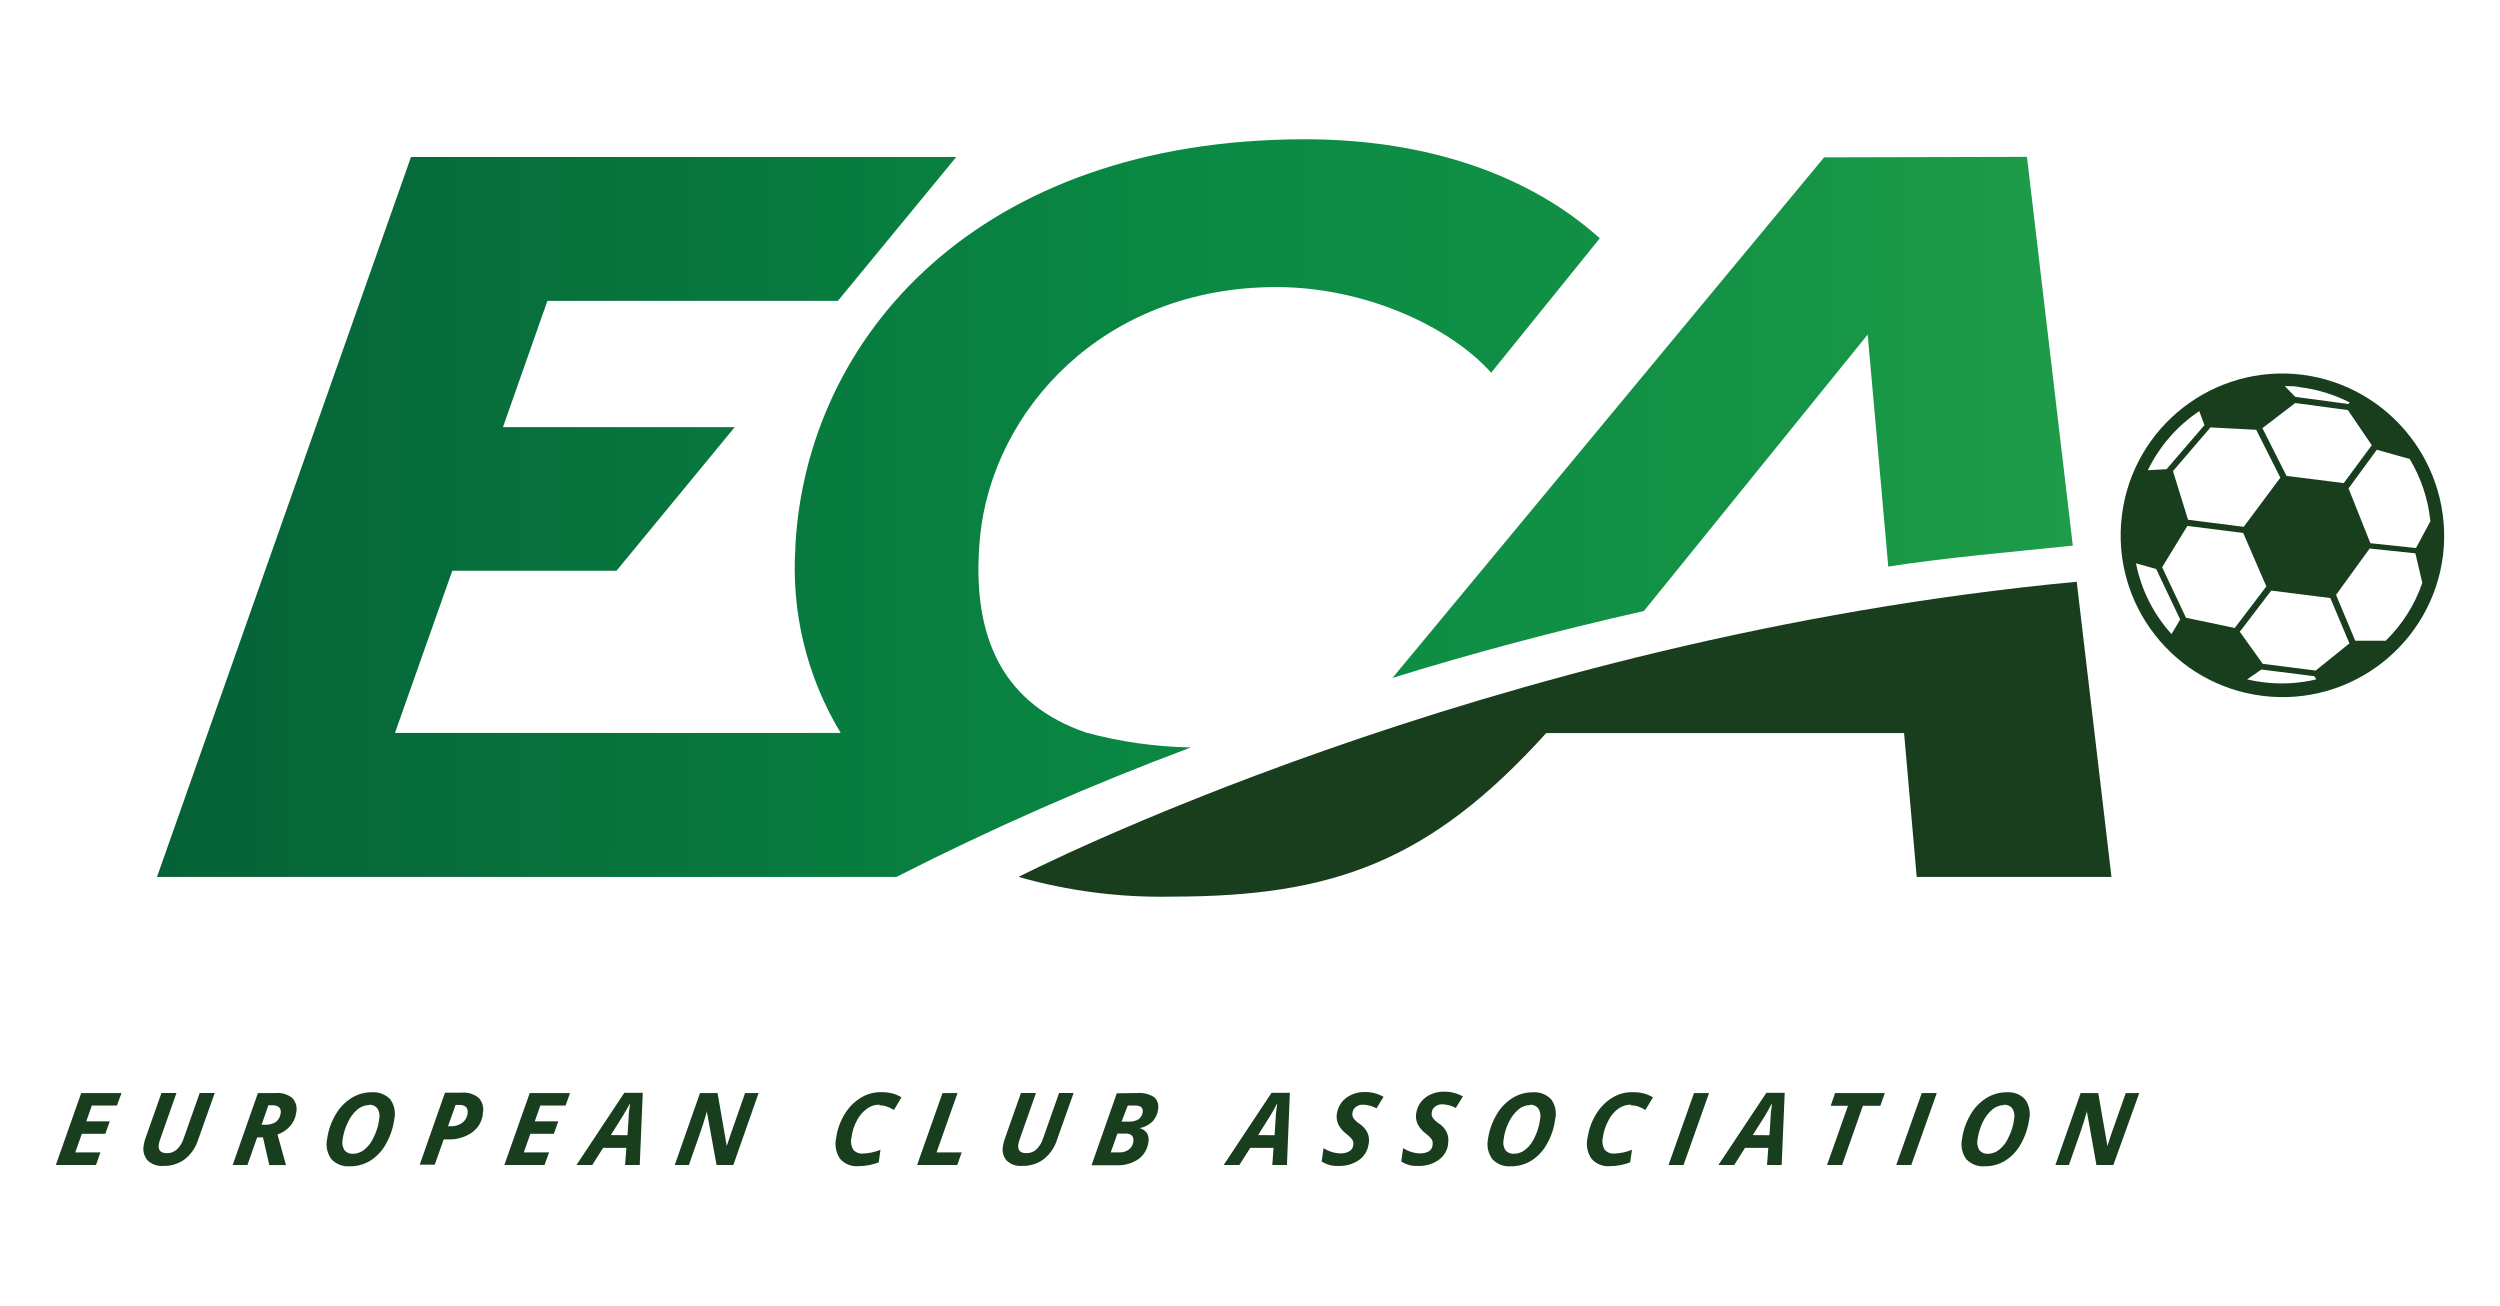
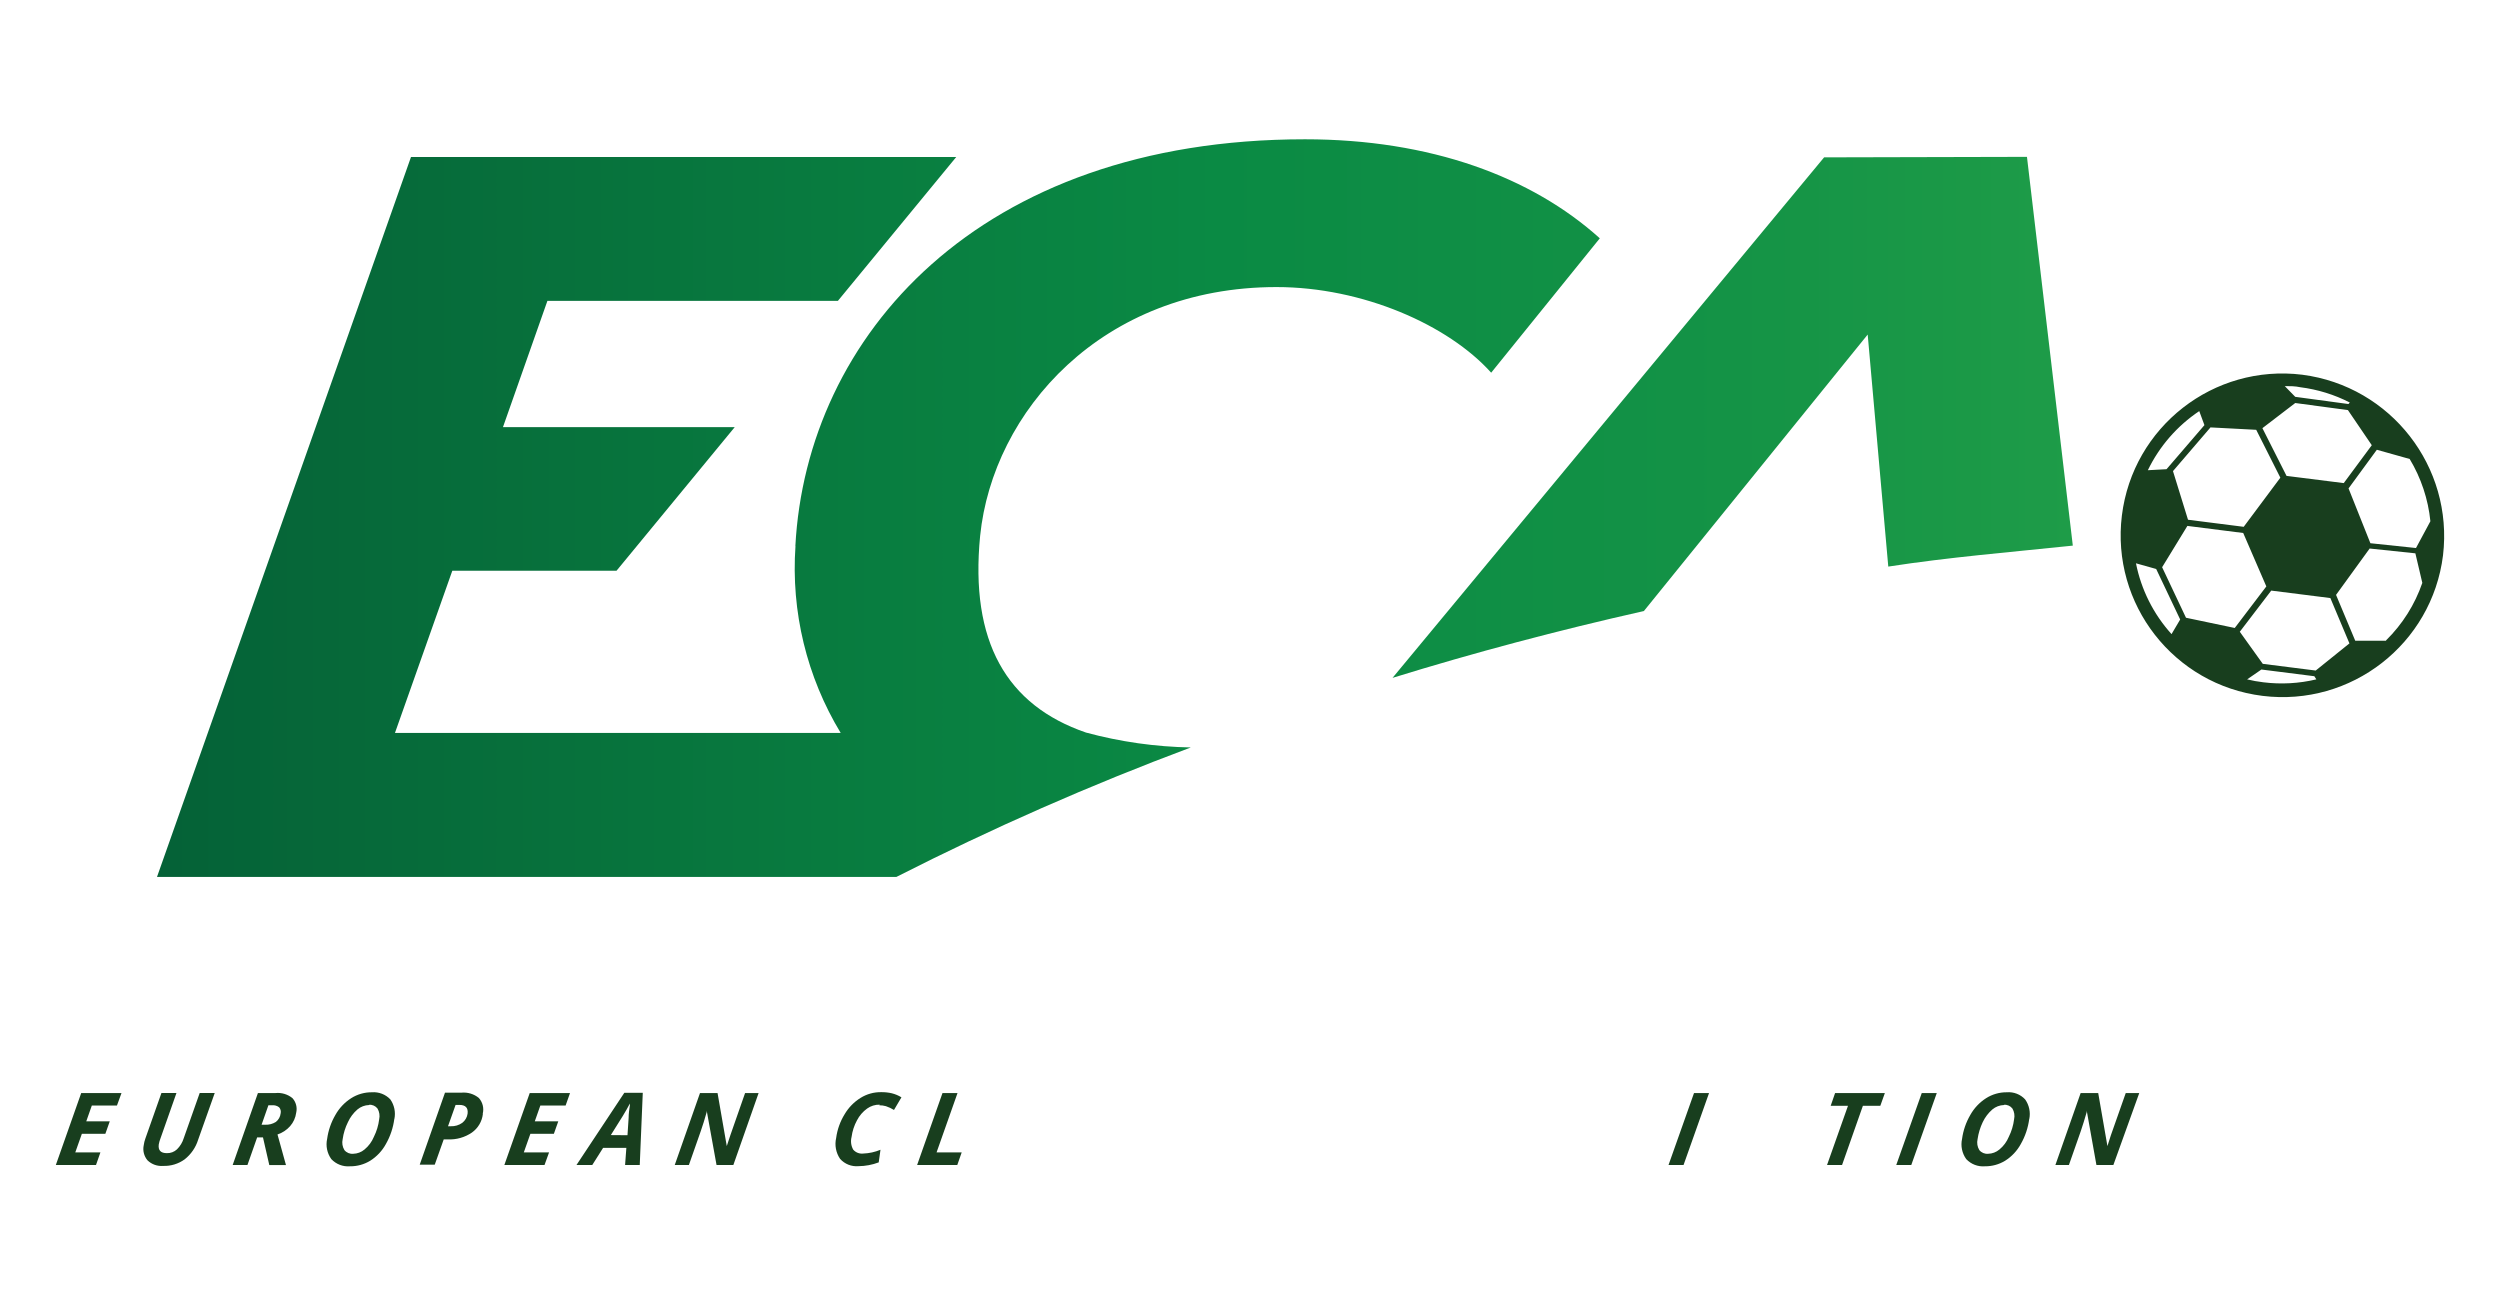
<svg xmlns="http://www.w3.org/2000/svg" xmlns:xlink="http://www.w3.org/1999/xlink" version="1.1" id="svg2" x="0px" y="0px" viewBox="-77.471 1347.561 320.899 167.595" enable-background="new -77.471 1347.561 320.899 167.595" xml:space="preserve">
  <g>
-     <path fill="#183E1E" d="M193.556,1460.122h-25l-1.621-18.466h-45.93c-14.964,16.537-27.399,20.995-48.071,20.995   c-6.645,0.141-13.273-0.711-19.666-2.529c0,0,59.63-30.707,135.83-37.889L193.556,1460.122z" />
    <g>
      <defs>
        <path id="SVGID_1_" d="M156.672,1367.759l-55.399,66.813c10.495-3.243,21.249-6.101,32.263-8.577l28.729-35.49l2.643,29.783     c7.717-1.2,15.807-1.864,23.687-2.691l-5.885-49.903L156.672,1367.759z M24.636,1417.661c-0.585,8.4,1.443,16.776,5.804,23.979     h-57.215l7.361-20.817H1.663l15.175-18.434h-29.75l5.707-16.213h37.289l15.191-18.466h-69.99l-32.604,92.412H37.59     c12.276-6.244,24.893-11.792,37.792-16.618c-4.547-0.082-9.067-0.724-13.457-1.913c-10.198-3.502-14.916-11.673-13.586-25.243     c1.621-15.953,15.613-31.939,38.035-31.939c11.073,0,22.065,4.864,27.562,10.992l13.943-17.25     c-8.755-7.896-21.757-12.711-37.84-12.711c-42.007,0-63.991,25.373-65.418,52.221" />
      </defs>
      <clipPath id="SVGID_2_">
        <use xlink:href="#SVGID_1_" overflow="visible" />
      </clipPath>
      <linearGradient id="SVGID_3_" gradientUnits="userSpaceOnUse" x1="-414.418" y1="1242.725" x2="-413.137" y2="1242.725" gradientTransform="matrix(191.689 0 0 191.689 79383.352 -236804.266)">
        <stop offset="0" style="stop-color:#056237" />
        <stop offset="0.55" style="stop-color:#0A8A44" />
        <stop offset="0.82" style="stop-color:#149346" />
        <stop offset="1" style="stop-color:#1E9C48" />
      </linearGradient>
      <path clip-path="url(#SVGID_2_)" fill="url(#SVGID_3_)" d="M-57.319,1365.44h245.93v94.698h-245.93V1365.44z" />
    </g>
    <path fill="#183E1E" d="M-65.15,1497.104h-5.156l3.259-9.241h5.172l-0.584,1.605h-3.226l-0.713,2.026h3.016l-0.567,1.605h-3.016   l-0.843,2.383h3.226L-65.15,1497.104z" />
    <path fill="#183E1E" d="M-49.91,1487.862l-2.124,5.983c-0.308,1-0.913,1.882-1.735,2.529c-0.799,0.581-1.769,0.877-2.756,0.843   c-0.742,0.064-1.475-0.197-2.01-0.713c-0.455-0.538-0.635-1.257-0.486-1.946c0.038-0.293,0.108-0.582,0.211-0.859l2.059-5.837   h1.929l-2.043,5.804c-0.102,0.256-0.178,0.523-0.227,0.794c-0.097,0.746,0.243,1.119,1.038,1.119   c0.48,0.016,0.946-0.159,1.297-0.486c0.408-0.4,0.709-0.896,0.875-1.443l2.043-5.788L-49.91,1487.862z M-44.462,1493.553   l-1.248,3.551h-1.897l3.243-9.241h2.27c0.776-0.074,1.55,0.159,2.156,0.649c0.464,0.508,0.646,1.212,0.486,1.881   c-0.083,0.637-0.354,1.235-0.778,1.719c-0.436,0.494-0.995,0.864-1.621,1.07l1.086,3.923h-2.14l-0.811-3.551H-44.462z    M-43.895,1491.932h0.486c0.474,0.017,0.942-0.107,1.346-0.357c0.346-0.269,0.568-0.667,0.616-1.103   c0.065-0.276-0.008-0.565-0.195-0.778c-0.258-0.2-0.583-0.293-0.908-0.259h-0.47L-43.895,1491.932z M-26.855,1491.17   c-0.146,1.142-0.515,2.244-1.086,3.243c-0.477,0.873-1.169,1.61-2.01,2.14c-0.78,0.477-1.679,0.724-2.594,0.713   c-0.899,0.075-1.783-0.266-2.399-0.924c-0.539-0.749-0.734-1.693-0.535-2.594c0.147-1.081,0.505-2.122,1.054-3.064   c0.487-0.875,1.183-1.616,2.027-2.156c0.794-0.506,1.718-0.771,2.659-0.762c0.885-0.069,1.755,0.265,2.367,0.908   c0.52,0.739,0.708,1.662,0.519,2.545 M-30.098,1489.403c-0.547,0.015-1.073,0.215-1.492,0.567c-0.517,0.447-0.932,1-1.216,1.621   c-0.343,0.688-0.573,1.427-0.681,2.189c-0.113,0.482-0.031,0.988,0.227,1.41c0.272,0.332,0.691,0.508,1.119,0.47   c0.535-0.01,1.051-0.204,1.459-0.551c0.527-0.433,0.939-0.99,1.2-1.621c0.354-0.707,0.585-1.469,0.681-2.254   c0.106-0.47,0.03-0.962-0.211-1.378c-0.257-0.335-0.665-0.518-1.086-0.486 M-15.49,1490.554c-0.109,0.959-0.622,1.826-1.41,2.383   c-0.905,0.618-1.986,0.925-3.08,0.875h-0.535l-1.151,3.243h-1.929l3.243-9.241h2.124c0.801-0.073,1.599,0.171,2.221,0.681   c0.489,0.546,0.677,1.298,0.503,2.01 M-19.965,1492.126h0.357c0.527,0.021,1.046-0.133,1.475-0.438   c0.37-0.286,0.614-0.704,0.681-1.167c0.097-0.762-0.259-1.135-1.07-1.135h-0.47L-19.965,1492.126z" />
    <path fill="#183E1E" d="M-7.578,1497.104h-5.156l3.259-9.241h5.172l-0.567,1.605h-3.243l-0.713,2.026h3.016l-0.567,1.605h-3.016   l-0.843,2.383h3.243L-7.578,1497.104z" />
    <path fill="#183E1E" d="M2.927,1494.899h-2.983l-1.394,2.205h-2.027l6.145-9.274h2.367l-0.389,9.274H2.765L2.927,1494.899z    M3.073,1493.277l0.146-2.221c0-0.551,0.081-1.07,0.162-1.621v-0.227c-0.259,0.497-0.567,1.038-0.924,1.621l-1.524,2.432   L3.073,1493.277z M16.66,1497.104h-2.156l-1.265-6.988v0.195c-0.259,0.908-0.503,1.719-0.762,2.448l-1.524,4.345H9.137l3.243-9.241   h2.254l1.184,6.809c0.097-0.324,0.243-0.778,0.454-1.378c0.211-0.6,0.827-2.399,1.897-5.431h1.735L16.66,1497.104z M35.45,1489.354   c-0.581-0.013-1.15,0.163-1.621,0.503c-0.544,0.394-0.989,0.911-1.297,1.508c-0.362,0.664-0.598,1.39-0.697,2.14   c-0.14,0.547-0.065,1.128,0.211,1.621c0.321,0.374,0.808,0.562,1.297,0.503c0.758-0.029,1.505-0.194,2.205-0.486l-0.227,1.621   c-0.829,0.313-1.708,0.478-2.594,0.486c-0.893,0.078-1.771-0.27-2.367-0.94c-0.532-0.783-0.714-1.752-0.503-2.675   c0.143-1.081,0.513-2.12,1.086-3.048c0.504-0.86,1.211-1.583,2.059-2.108c0.788-0.489,1.699-0.742,2.626-0.73   c0.464-0.007,0.926,0.042,1.378,0.146c0.435,0.109,0.851,0.283,1.232,0.519l-0.957,1.621c-0.326-0.201-0.675-0.364-1.038-0.486   c-0.274-0.078-0.558-0.116-0.843-0.114" />
    <path fill="#183E1E" d="M40.249,1497.104l3.259-9.241h1.929l-2.691,7.62h3.226l-0.567,1.621H40.249z" />
-     <path fill="#183E1E" d="M60.337,1487.862l-2.124,5.983c-0.308,1-0.913,1.882-1.735,2.529c-0.806,0.578-1.781,0.875-2.772,0.843   c-0.737,0.063-1.465-0.197-1.994-0.713c-0.44-0.546-0.596-1.267-0.422-1.946c0.051-0.292,0.127-0.58,0.227-0.859l2.059-5.837h1.929   l-2.043,5.804c-0.102,0.256-0.178,0.523-0.227,0.794c-0.097,0.746,0.243,1.119,1.038,1.119c0.48,0.016,0.946-0.159,1.297-0.486   c0.402-0.402,0.698-0.898,0.859-1.443l2.043-5.788L60.337,1487.862z M68.556,1487.862c0.74-0.055,1.478,0.127,2.108,0.519   c0.436,0.383,0.634,0.971,0.519,1.54c-0.058,0.609-0.321,1.181-0.746,1.621c-0.45,0.425-1.013,0.712-1.621,0.827   c0.363,0.089,0.683,0.301,0.908,0.6c0.217,0.342,0.298,0.752,0.227,1.151c-0.104,0.885-0.567,1.688-1.281,2.221   c-0.822,0.553-1.798,0.831-2.789,0.794h-3.243l3.243-9.241L68.556,1487.862z M65.103,1495.482h1.135   c0.431,0.016,0.854-0.116,1.2-0.373c0.318-0.244,0.523-0.607,0.567-1.005c0.097-0.681-0.243-1.038-1.005-1.038h-1.038   L65.103,1495.482z M66.497,1491.526h1.005c0.417,0.02,0.829-0.088,1.184-0.308c0.289-0.213,0.477-0.536,0.519-0.892   c0.081-0.568-0.243-0.859-0.957-0.859h-0.957L66.497,1491.526z M86.001,1494.899h-2.983l-1.41,2.205h-2.01l6.145-9.274h2.351   l-0.373,9.274h-1.881L86.001,1494.899z M86.131,1493.277l0.146-2.221c0-0.551,0.097-1.07,0.178-1.621v-0.227   c-0.273,0.557-0.576,1.098-0.908,1.621l-1.524,2.432L86.131,1493.277z M98.209,1494.364c-0.094,0.841-0.542,1.602-1.232,2.091   c-0.774,0.537-1.702,0.804-2.643,0.762c-0.761,0.05-1.518-0.15-2.156-0.567l0.243-1.719c0.643,0.421,1.389,0.656,2.156,0.681   c0.402,0.015,0.8-0.081,1.151-0.276c0.271-0.152,0.457-0.422,0.503-0.73c0.024-0.161,0.024-0.325,0-0.486   c-0.042-0.135-0.108-0.261-0.195-0.373c-0.207-0.242-0.441-0.46-0.697-0.649c-0.438-0.324-0.793-0.746-1.038-1.232   c-0.182-0.418-0.244-0.878-0.178-1.329c0.077-0.528,0.283-1.03,0.6-1.459c0.335-0.428,0.769-0.767,1.265-0.989   c0.534-0.244,1.115-0.366,1.702-0.357c0.851-0.016,1.691,0.197,2.432,0.616l-0.908,1.475c-0.539-0.291-1.139-0.452-1.751-0.47   c-0.322-0.007-0.636,0.096-0.892,0.292c-0.247,0.173-0.407,0.445-0.438,0.746c-0.048,0.233-0.008,0.476,0.114,0.681   c0.22,0.308,0.502,0.568,0.827,0.762c0.413,0.279,0.747,0.658,0.973,1.102c0.201,0.447,0.263,0.944,0.178,1.427 M108.423,1494.364   c-0.094,0.841-0.542,1.602-1.232,2.091c-0.774,0.537-1.702,0.804-2.643,0.762c-0.761,0.05-1.518-0.15-2.156-0.567l0.243-1.719   c0.643,0.421,1.389,0.656,2.156,0.681c0.402,0.015,0.8-0.081,1.151-0.276c0.272-0.17,0.446-0.459,0.47-0.778   c0.024-0.161,0.024-0.325,0-0.486c-0.042-0.135-0.108-0.261-0.195-0.373c-0.207-0.242-0.441-0.46-0.697-0.648   c-0.438-0.324-0.793-0.746-1.038-1.232c-0.182-0.418-0.244-0.878-0.178-1.329c0.077-0.528,0.283-1.03,0.6-1.459   c0.335-0.428,0.769-0.767,1.265-0.989c0.533-0.245,1.115-0.367,1.702-0.357c0.851-0.016,1.691,0.197,2.432,0.616l-0.908,1.475   c-0.539-0.291-1.139-0.452-1.751-0.47c-0.322-0.007-0.636,0.096-0.892,0.292c-0.247,0.173-0.407,0.445-0.438,0.746   c-0.048,0.233-0.008,0.476,0.114,0.681c0.22,0.308,0.502,0.568,0.827,0.762c0.413,0.279,0.747,0.658,0.973,1.103   c0.201,0.447,0.263,0.944,0.178,1.427 M122.156,1491.17c-0.133,1.142-0.497,2.246-1.07,3.243c-0.477,0.873-1.169,1.61-2.01,2.14   c-0.785,0.48-1.69,0.727-2.61,0.713c-0.894,0.072-1.772-0.268-2.383-0.924c-0.545-0.747-0.746-1.69-0.551-2.594   c0.152-1.082,0.516-2.123,1.07-3.064c0.487-0.875,1.183-1.616,2.027-2.156c0.789-0.503,1.707-0.767,2.643-0.762   c0.886-0.071,1.756,0.262,2.367,0.908c0.534,0.733,0.723,1.662,0.519,2.545 M118.913,1489.403   c-0.542,0.016-1.062,0.216-1.475,0.567c-0.521,0.447-0.94,1-1.232,1.621c-0.345,0.686-0.57,1.427-0.665,2.189   c-0.118,0.479-0.042,0.986,0.211,1.41c0.277,0.326,0.692,0.5,1.119,0.47c0.541-0.006,1.063-0.201,1.475-0.551   c0.527-0.433,0.939-0.99,1.2-1.621c0.341-0.711,0.566-1.472,0.665-2.254c0.114-0.469,0.038-0.964-0.211-1.378   c-0.255-0.338-0.665-0.521-1.086-0.486 M131.899,1489.354c-0.58-0.011-1.149,0.166-1.621,0.503   c-0.544,0.391-0.983,0.908-1.281,1.508c-0.367,0.664-0.609,1.389-0.713,2.14c-0.14,0.547-0.065,1.128,0.211,1.621   c0.328,0.374,0.819,0.562,1.313,0.503c0.758-0.032,1.504-0.197,2.205-0.486l-0.243,1.621c-0.829,0.315-1.707,0.479-2.594,0.486   c-0.889,0.078-1.761-0.271-2.351-0.94c-0.545-0.777-0.734-1.75-0.519-2.675c0.15-1.079,0.52-2.117,1.086-3.048   c0.509-0.856,1.215-1.579,2.059-2.108c0.788-0.489,1.699-0.742,2.626-0.729c0.464-0.007,0.926,0.042,1.378,0.146   c0.44,0.109,0.861,0.283,1.248,0.519l-0.973,1.621c-0.325-0.204-0.673-0.367-1.038-0.486c-0.274-0.077-0.558-0.116-0.843-0.114" />
    <path fill="#183E1E" d="M136.698,1497.104l3.275-9.241h1.929l-3.275,9.241C138.628,1497.104,136.698,1497.104,136.698,1497.104z" />
-     <path fill="#183E1E" d="M149.506,1494.899h-2.983l-1.394,2.205h-2.027l6.161-9.274h2.351l-0.389,9.274h-1.881L149.506,1494.899z    M149.652,1493.277l0.146-2.221c0-0.551,0.097-1.07,0.162-1.621v-0.227c-0.259,0.503-0.567,1.038-0.908,1.621l-1.54,2.432   L149.652,1493.277z" />
    <path fill="#183E1E" d="M158.974,1497.104h-1.929l2.691-7.604h-2.221l0.567-1.637h6.388l-0.584,1.637h-2.237L158.974,1497.104   L158.974,1497.104z M165.93,1497.104l3.275-9.241h1.929l-3.275,9.241H165.93z" />
    <path fill="#183E1E" d="M183.002,1491.17c-0.146,1.142-0.515,2.244-1.086,3.243c-0.477,0.873-1.169,1.61-2.01,2.14   c-0.78,0.477-1.68,0.724-2.594,0.713c-0.899,0.075-1.783-0.266-2.399-0.924c-0.539-0.749-0.734-1.693-0.535-2.594   c0.147-1.081,0.505-2.122,1.054-3.064c0.487-0.875,1.183-1.616,2.027-2.156c0.794-0.506,1.718-0.771,2.659-0.762   c0.881-0.074,1.748,0.261,2.351,0.908c0.526,0.737,0.72,1.659,0.535,2.545 M179.759,1489.403c-0.547,0.015-1.073,0.215-1.492,0.567   c-0.517,0.45-0.937,1.002-1.232,1.621c-0.33,0.692-0.555,1.43-0.665,2.189c-0.113,0.482-0.031,0.988,0.227,1.41   c0.272,0.332,0.691,0.508,1.119,0.47c0.535-0.01,1.051-0.204,1.459-0.551c0.527-0.433,0.939-0.99,1.2-1.621   c0.354-0.707,0.585-1.469,0.681-2.254c0.106-0.47,0.03-0.962-0.211-1.378c-0.257-0.335-0.665-0.518-1.086-0.486 M193.799,1497.104   h-2.173l-1.248-6.988v0.195c-0.259,0.908-0.519,1.719-0.762,2.448l-1.524,4.345h-1.735l3.243-9.241h2.254l1.184,6.809   c0.097-0.324,0.243-0.778,0.438-1.378l1.913-5.431h1.735L193.799,1497.104z M218.053,1395.661   c-11.383-1.407-21.752,6.681-23.159,18.064c-1.407,11.384,6.681,21.752,18.064,23.159c11.374,1.406,21.737-6.667,23.156-18.039   C237.462,1407.474,229.409,1397.136,218.053,1395.661 M232.645,1417.905l-5.853-0.616l-2.805-7.036l3.632-4.961l4.215,1.184   c1.466,2.435,2.374,5.165,2.659,7.993L232.645,1417.905z M219.772,1433.631l-6.793-0.859l-2.951-4.118l4.037-5.285l7.588,0.957   l2.448,5.82L219.772,1433.631z M203.122,1426.854l-3.064-6.485l3.243-5.302l7.166,0.908l2.967,6.858l-4.053,5.334L203.122,1426.854   z M217.146,1399.292l6.761,0.908l3.064,4.507l-3.599,4.864l-7.344-0.924l-3.097-6.128L217.146,1399.292z M206.267,1402.422   l5.869,0.308l3.097,6.145l-4.702,6.307l-7.15-0.908l-1.929-6.242L206.267,1402.422z M217.794,1397.266   c2.216,0.28,4.367,0.944,6.355,1.962l-0.178,0.194l-6.826-0.924l-1.346-1.378C216.448,1397.12,217.129,1397.12,217.794,1397.266    M204.824,1400.33l0.665,1.8l-4.864,5.658l-2.399,0.13C199.711,1404.847,201.989,1402.227,204.824,1400.33 M201.257,1428.945   c-2.31-2.56-3.885-5.697-4.556-9.079l2.594,0.729l3.08,6.485l-1.102,1.865 M213.044,1435.139c-0.699-0.082-1.392-0.207-2.075-0.373   l1.832-1.265l6.793,0.859l0.259,0.405C217.624,1435.298,215.318,1435.424,213.044,1435.139 M228.803,1429.805h-3.956l-2.464-5.885   l4.313-5.95l5.869,0.616l0.892,3.794c-0.959,2.786-2.551,5.311-4.653,7.377" />
  </g>
</svg>